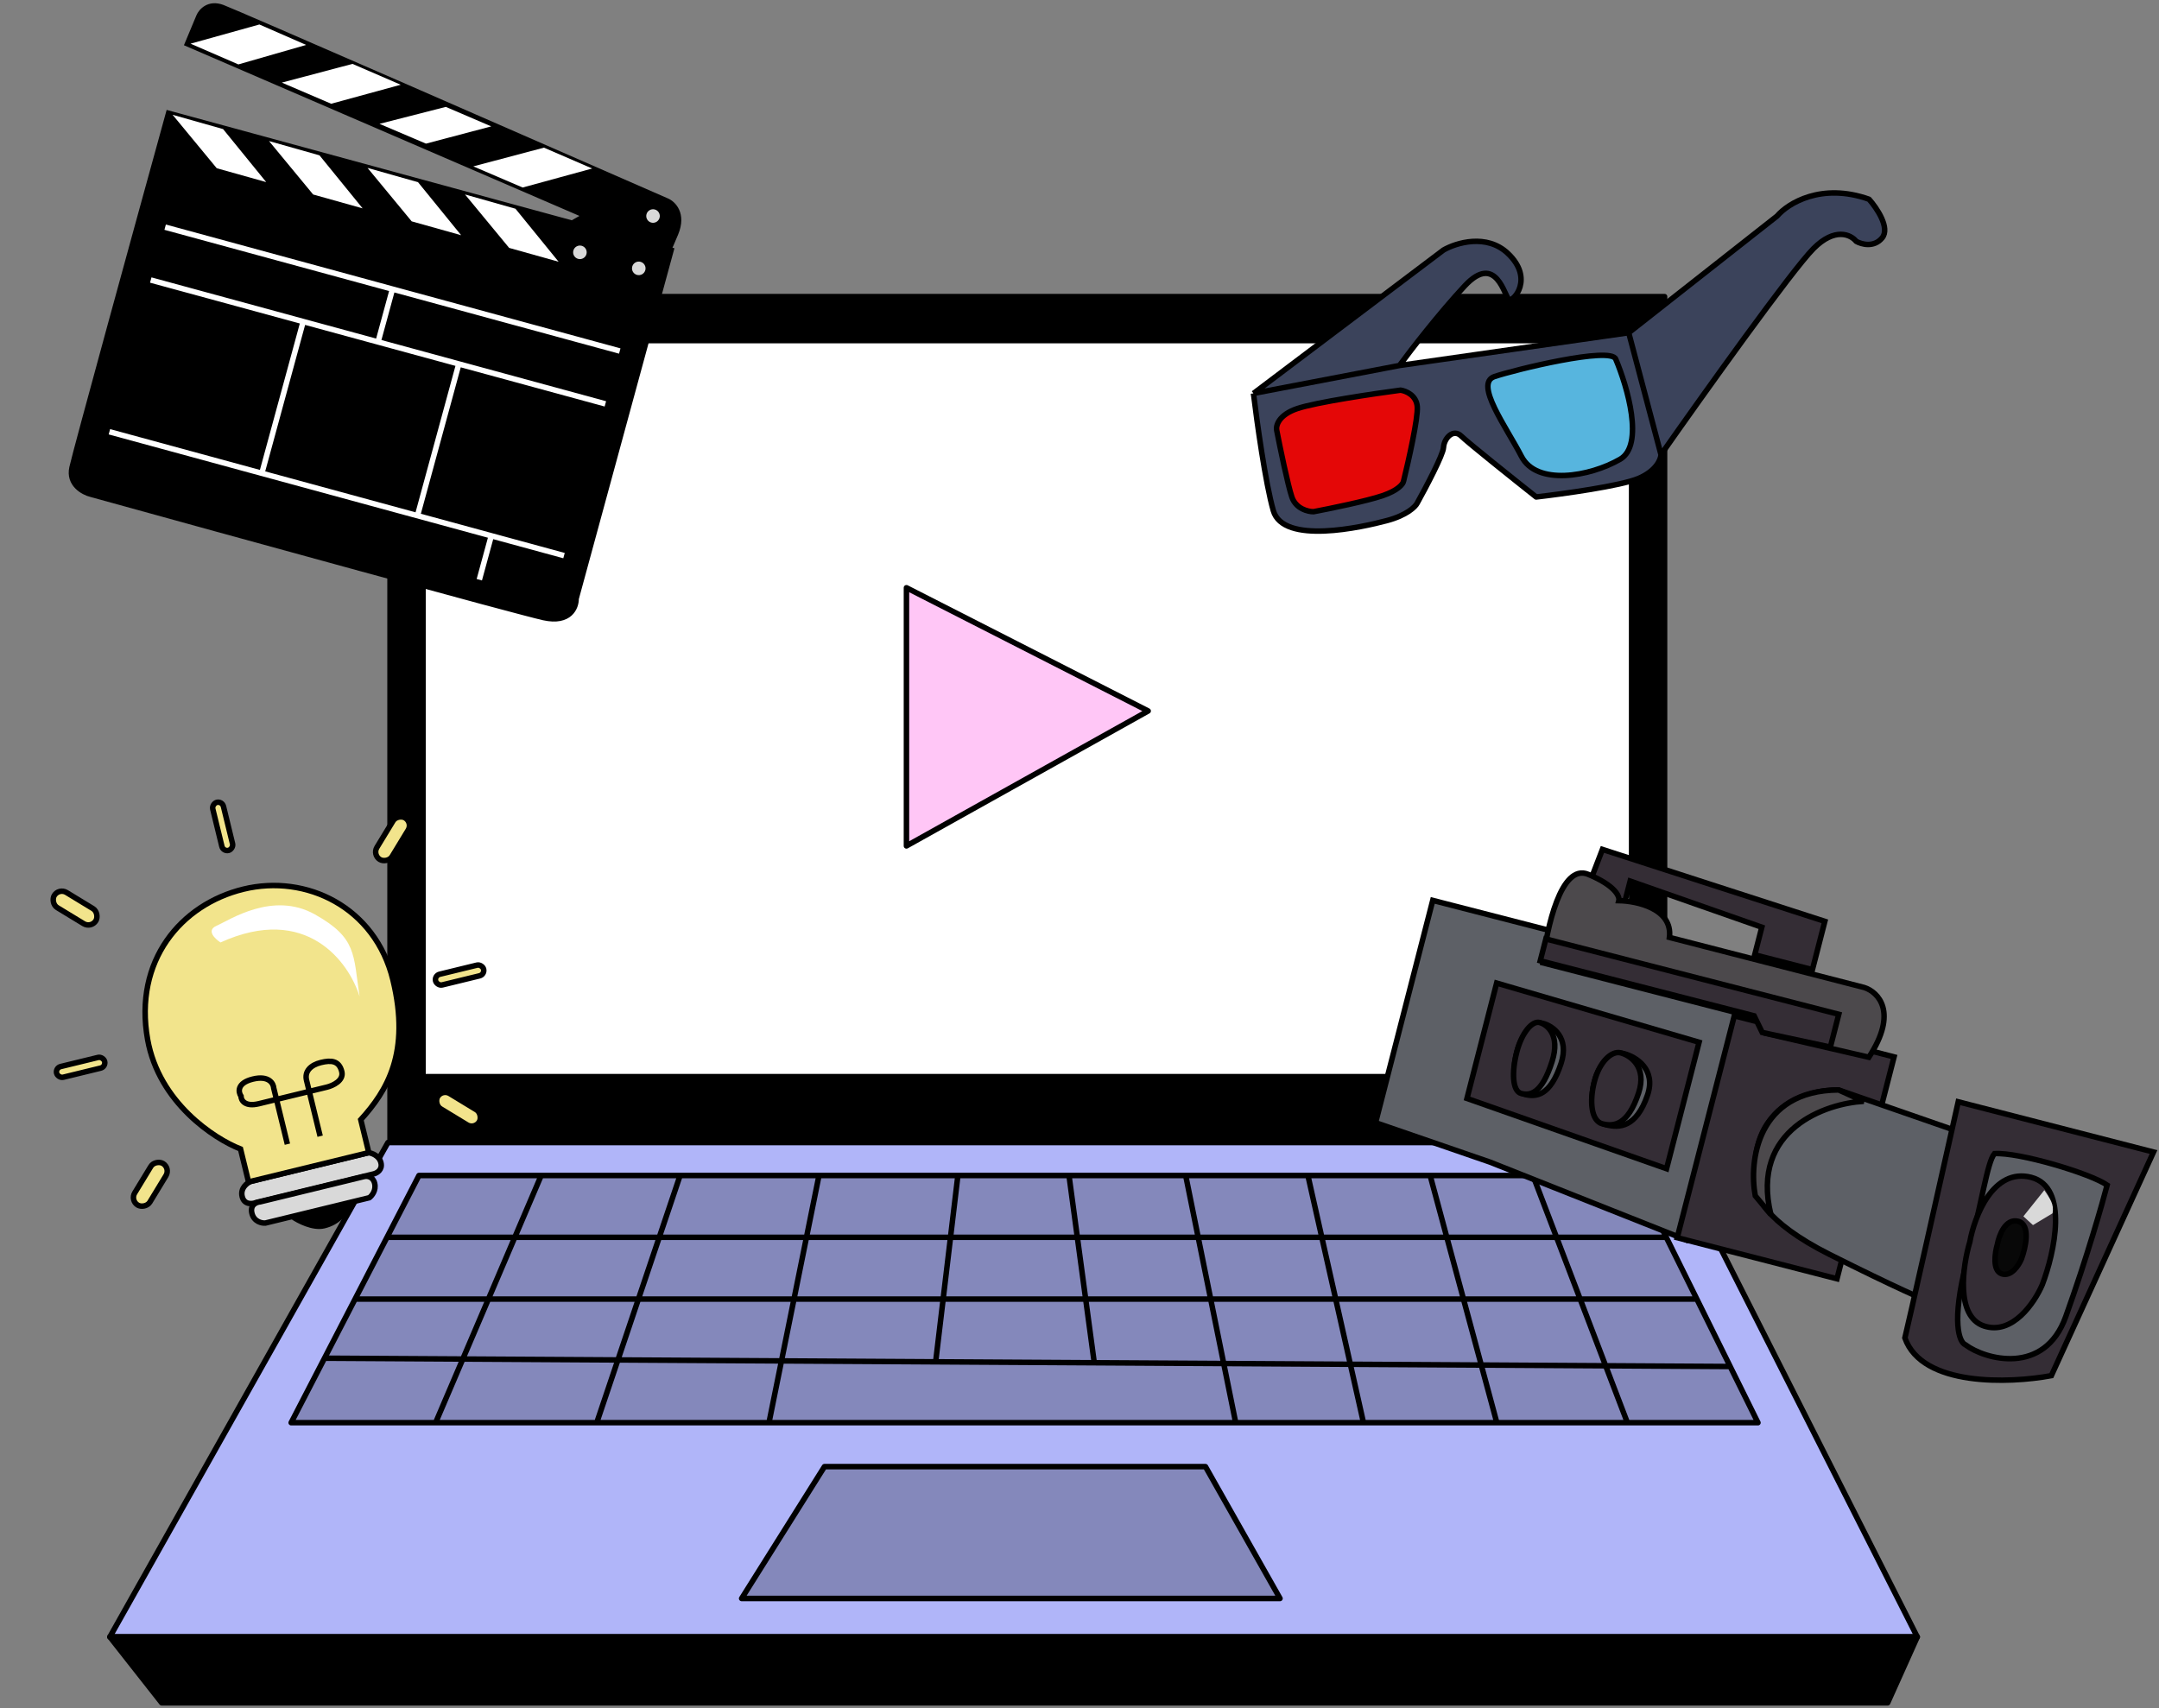
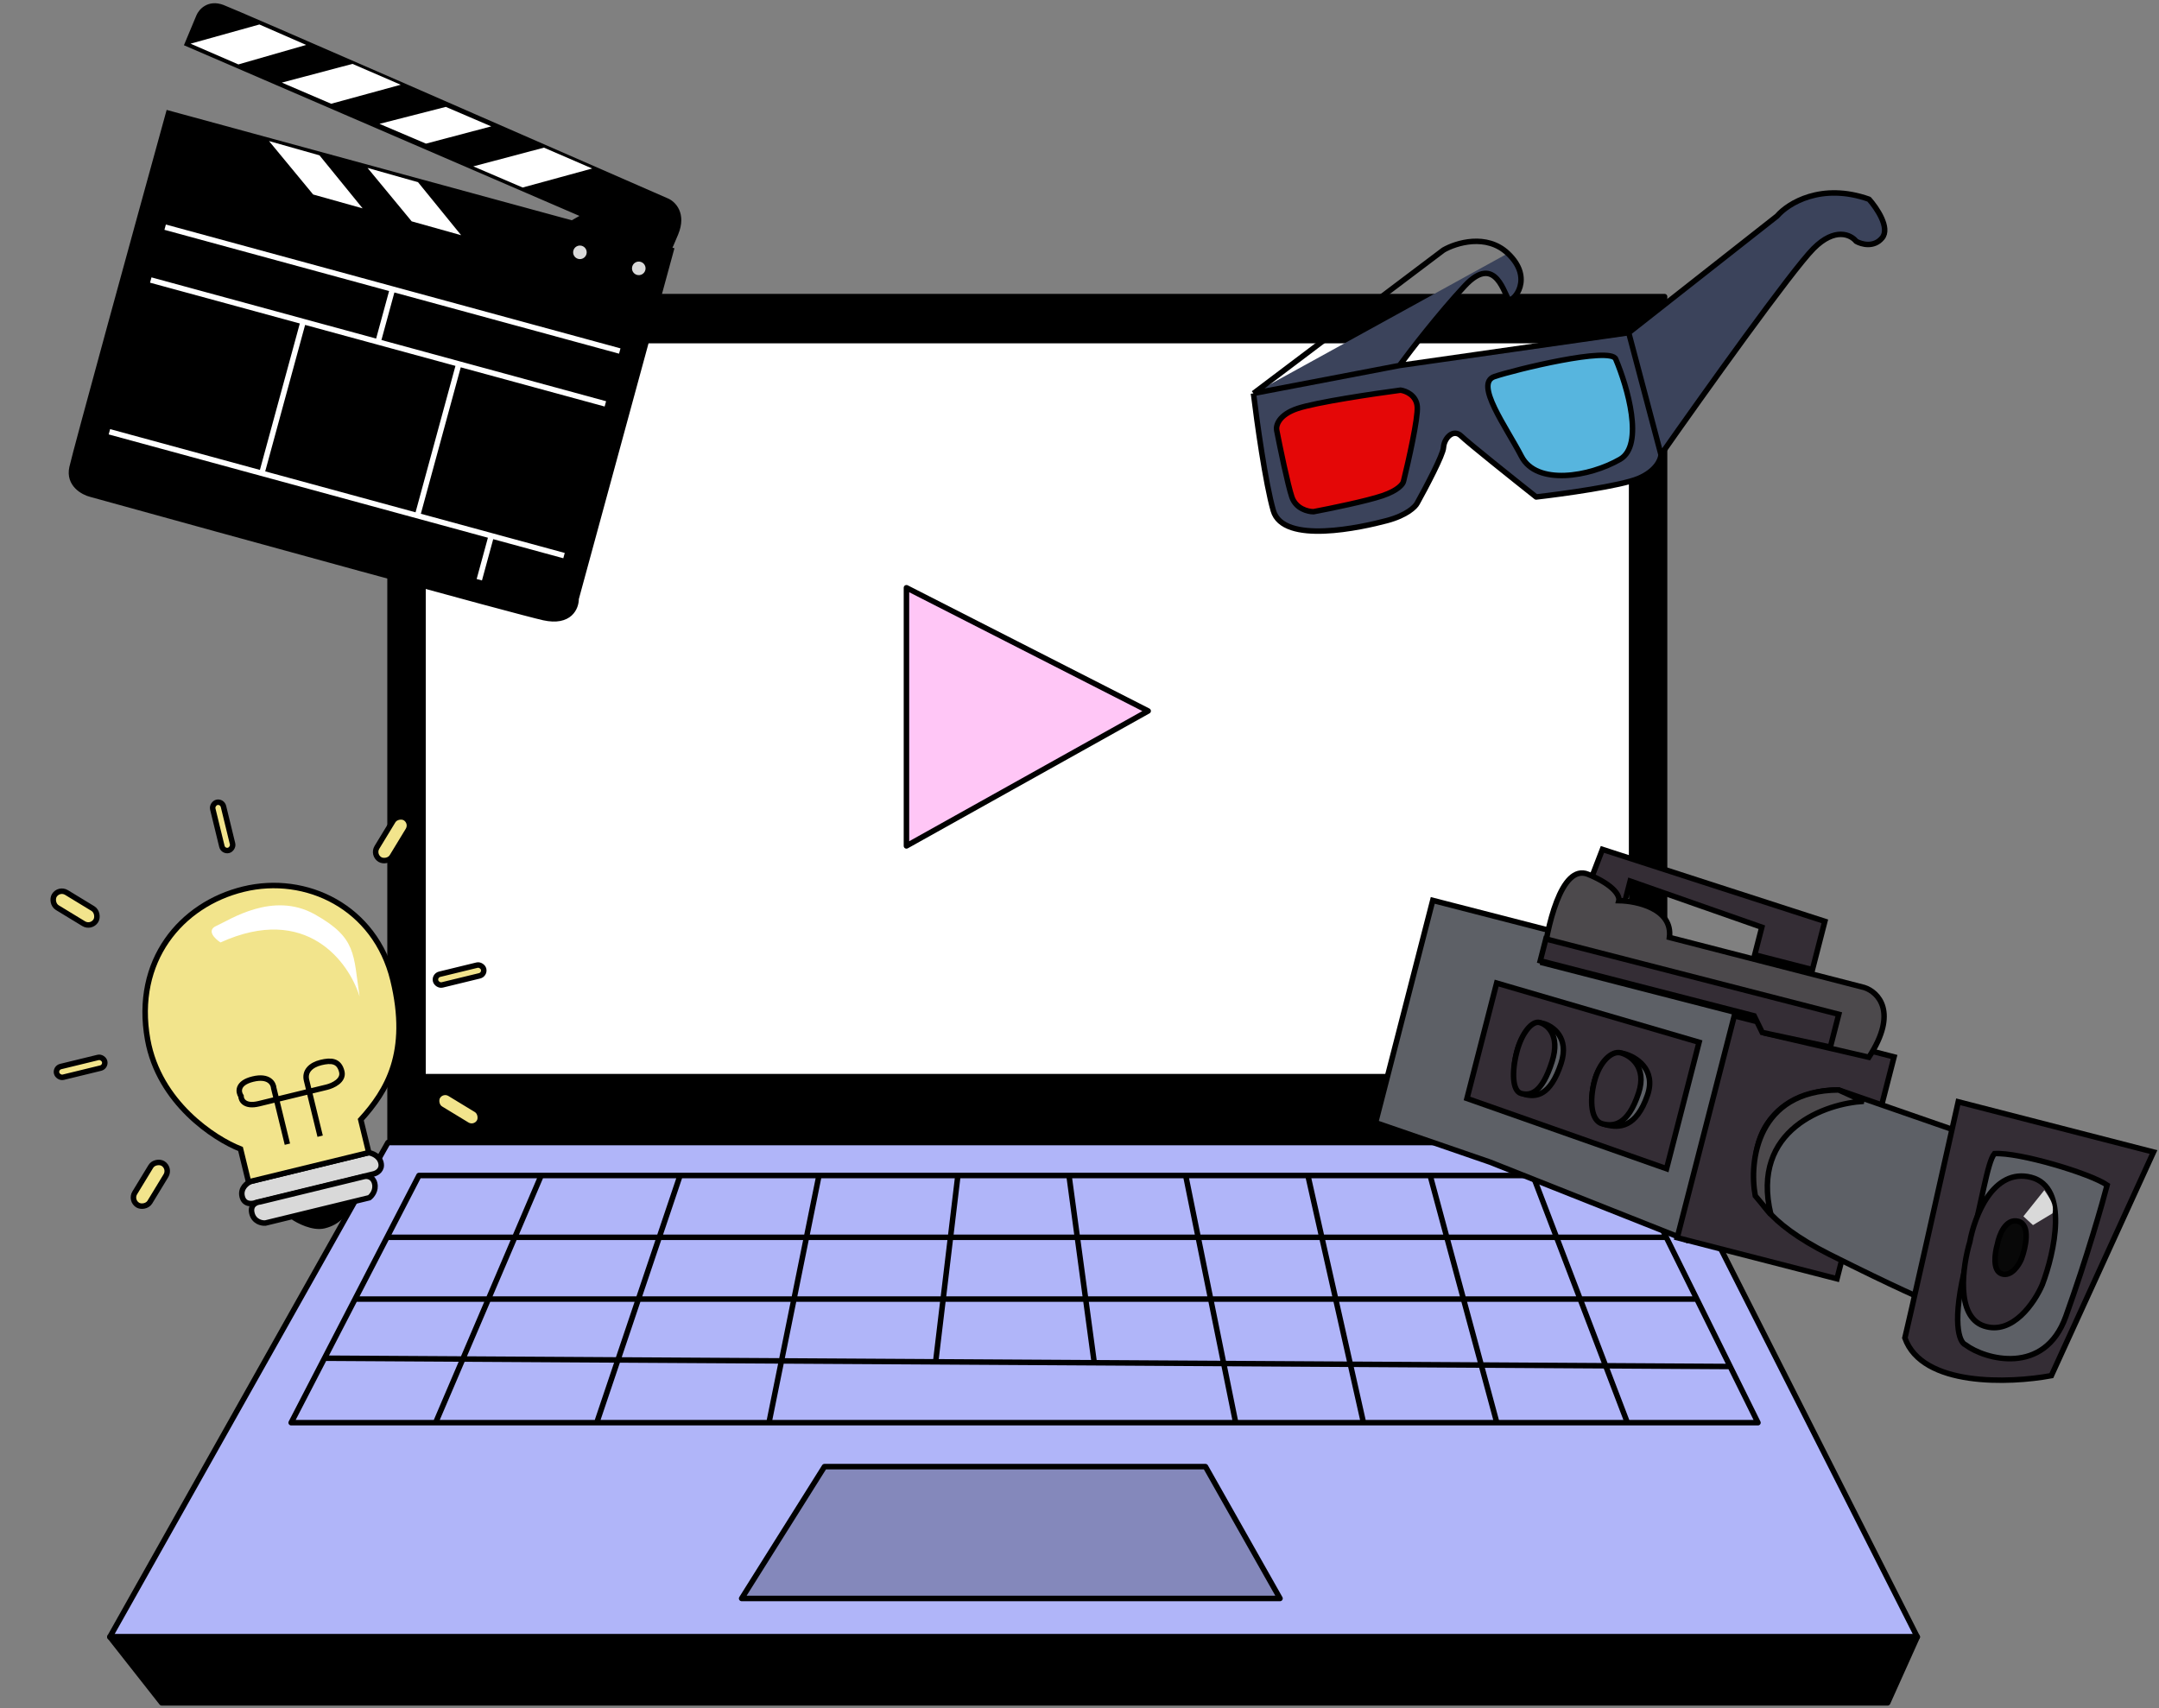
<svg xmlns="http://www.w3.org/2000/svg" width="393" height="311" viewBox="0 0 393 311" fill="none">
  <rect x="0" y="0" width="393" height="311" fill="#808080" stroke="none" />
  <path d="M70.999 54V208H303V54H70.999Z" fill="black" stroke="black" stroke-linejoin="round" />
  <path d="M76.999 62V196H297V62H76.999Z" fill="white" stroke="black" stroke-linejoin="round" />
  <path d="M20 298L70.615 208H303.446L348.999 298H20Z" fill="#B0B5F9" stroke="black" stroke-linejoin="round" />
  <path d="M135 291L150.076 267H219.43L233 291H135Z" fill="black" fill-opacity="0.25" stroke="black" stroke-linejoin="round" />
-   <path d="M79.295 259H52.999L59.068 247.261L64.63 236.5L70.445 225.25L76.261 214H98.511H123.795H149.079H174.363H194.59H215.829H238.079H260.329H279.039H297.75L303.312 225.25L308.875 236.5L314.943 248.773L320 259H296.232H272.465H248.193H224.931H139.977H108.625H79.295Z" fill="black" fill-opacity="0.25" />
  <path d="M79.295 259H52.999L59.068 247.261M79.295 259L98.511 214M79.295 259H108.625M98.511 214H76.261L70.445 225.25M98.511 214H123.795M123.795 214L108.625 259M123.795 214H149.079M108.625 259H139.977M139.977 259L149.079 214M139.977 259H224.931M149.079 214H174.363M224.931 259L215.829 214M224.931 259H248.193M224.931 259L222.752 248.228L199.187 248.089M174.363 214H194.59M174.363 214L170.318 247.918L199.187 248.089M194.59 214H215.829M194.59 214L199.187 248.089M215.829 214H238.079M248.193 259L238.079 214M248.193 259H272.465M238.079 214H260.329M272.465 259L260.329 214M272.465 259H296.232M260.329 214H279.039M279.039 214H297.75L303.312 225.25M279.039 214L296.232 259M296.232 259H320L314.943 248.773M59.068 247.261L64.63 236.5M59.068 247.261L199.187 248.089M314.943 248.773L308.875 236.5M314.943 248.773L199.187 248.089M308.875 236.5H64.63M308.875 236.5L303.312 225.25M64.63 236.5L70.445 225.25M70.445 225.25H303.312" stroke="black" stroke-linejoin="round" />
  <path d="M165 107V154L209 129.432L165 107Z" fill="#FFC6F6" stroke="black" stroke-linejoin="round" />
  <path d="M104.866 108.992L122.153 45.543L121.699 45.42C121.894 45.051 122.28 44.195 122.988 42.476C124.453 38.922 122.532 37.066 121.388 36.583C95.453 25.227 42.963 2.285 40.484 1.363C38.004 0.44 36.606 2.057 36.216 2.98L34.132 7.972L106.596 39.246L104.148 40.638L30.685 20.623C25.103 40.861 13.772 82.095 13.112 85.127C12.451 88.159 15.128 89.623 16.549 89.976C42.037 97.023 94.204 111.38 98.966 112.43C103.727 113.48 104.883 110.576 104.866 108.992Z" fill="black" />
  <path d="M122.153 45.543L104.866 108.992C104.883 110.576 103.727 113.48 98.966 112.43C94.204 111.38 42.037 97.023 16.549 89.976C15.128 89.623 12.451 88.159 13.112 85.127C13.772 82.095 25.103 40.861 30.685 20.623L104.148 40.638L106.596 39.246L34.132 7.972L36.216 2.98C36.606 2.057 38.004 0.44 40.484 1.363C42.963 2.285 95.453 25.227 121.388 36.583C122.532 37.066 124.453 38.922 122.988 42.476C121.524 46.031 121.436 45.897 121.575 45.386L122.153 45.543Z" stroke="black" />
  <path d="M47.216 4.456L55.73 8.179L43.391 11.727L34.686 7.952L47.216 4.456Z" fill="white" />
  <path d="M64.159 11.63L72.941 15.427L60.281 18.888L51.302 15.038L64.159 11.63Z" fill="white" />
  <path d="M81.149 19.458L89.421 23.007L77.538 26.148L69.081 22.548L81.149 19.458Z" fill="white" />
  <path d="M99.014 26.88L107.796 30.677L95.136 34.138L86.157 30.288L99.014 26.88Z" fill="white" />
-   <path d="M39.454 30.627L48.458 33.15L40.608 23.499L31.421 20.899L39.454 30.627Z" fill="white" />
  <path d="M57.004 35.409L66.007 37.931L58.157 28.28L48.97 25.68L57.004 35.409Z" fill="white" />
  <path d="M74.938 40.296L83.942 42.819L76.092 33.168L66.904 30.568L74.938 40.296Z" fill="white" />
-   <path d="M92.679 45.129L101.683 47.652L93.833 38.001L84.646 35.401L92.679 45.129Z" fill="white" />
-   <circle cx="1.234" cy="1.234" r="1.234" transform="matrix(-0.965 -0.263 -0.263 0.965 120.385 38.461)" fill="#D9D9D9" />
  <circle cx="1.234" cy="1.234" r="1.234" transform="matrix(-0.965 -0.263 -0.263 0.965 117.791 47.989)" fill="#D9D9D9" />
  <circle cx="1.234" cy="1.234" r="1.234" transform="matrix(-0.965 -0.263 -0.263 0.965 107.076 45.07)" fill="#D9D9D9" />
  <path d="M112.815 63.903L71.439 52.63M30.062 41.358L71.439 52.63M110.194 73.524L83.519 66.257M27.441 50.978L55.188 58.538M71.439 52.63L68.818 62.251M68.818 62.251L83.519 66.257M68.818 62.251L55.188 58.538M83.519 66.257L75.993 93.881M55.188 58.538L47.662 86.162M102.668 101.148L89.428 97.541M19.915 78.603L89.428 97.541M89.428 97.541L87.248 105.542" stroke="white" />
  <path d="M271.213 211.558L307 225.76L339.946 191.091L341.589 184.701L282.062 169.388L260.802 163.918L251.817 198.848L250.392 204.385L271.213 211.558Z" fill="#5D6066" stroke="black" />
  <path d="M332.175 167.731L329.912 176.528L319.409 173.826L320.703 168.799L296.736 160.401L295.443 165.428L288.872 161.951L291.687 154.636L332.175 167.731Z" fill="#342D35" stroke="black" />
  <path d="M344.775 192.409L340.4 209.417L334.384 232.803L305.301 225.321L315.692 184.927L344.775 192.409Z" fill="#342D35" stroke="black" />
  <path d="M334.705 198.431L359.924 207.186L352.158 237.374C350.739 236.858 344.931 234.337 333.054 228.38C321.177 222.423 319.156 217.249 319.63 215.406C317.976 201.562 328.991 198.321 334.705 198.431Z" fill="#5D6066" stroke="black" />
  <path d="M373.406 250.436L392 209.728L356.453 200.583C353.402 214.196 347.19 241.854 346.746 243.578C349.873 252.47 365.822 251.855 373.406 250.436Z" fill="#342D35" stroke="black" />
  <path d="M319.712 185.286L321.269 188.086L340.185 192.472C345.578 184.26 341.876 180.588 339.351 179.779L303.887 170.656C304.501 165.438 298.001 164.022 294.675 163.966C294.868 163.216 294.019 161.205 289.077 159.166C284.135 157.127 281.52 169.061 280.83 175.283L319.712 185.286Z" fill="#4C494C" stroke="black" />
  <path d="M363.047 210.017C367.516 209.739 380.447 213.603 383.561 215.743C382.807 218.674 379.901 228.904 376.026 239.692C372.152 250.479 361.339 247.521 357.759 244.815C356.65 244.381 355.141 240.749 357.984 229.696C360.828 218.644 361.721 211.61 363.047 210.017Z" fill="#5D6066" stroke="black" />
  <path d="M369.729 214.334C362.808 212.553 359.402 221.434 358.564 226.097C357.257 230.476 355.941 239.667 361.14 241.394C366.338 243.122 370.381 237.105 371.754 233.88C373.962 228.106 376.649 216.114 369.729 214.334Z" fill="#342D35" stroke="black" />
  <path d="M367.371 222.34C365.064 221.747 363.883 224.886 363.58 226.53C363.122 228.077 362.639 231.315 364.369 231.898C366.1 232.482 367.482 230.346 367.956 229.205C368.722 227.164 369.678 222.934 367.371 222.34Z" fill="#080808" stroke="black" />
  <path d="M309.284 189.741L303.361 212.765L267.03 199.974L272.434 178.969L309.284 189.741Z" fill="#342D35" stroke="black" />
  <path d="M299.887 199.38C301.521 194.632 297.739 192.367 295.644 191.828C293.71 191.331 291.153 193.257 290.218 196.892C289.283 200.528 289.902 204.132 292.319 204.754C294.736 205.376 297.845 205.314 299.887 199.38Z" fill="#5D6066" stroke="black" />
  <path d="M284.151 193.611C285.72 188.847 282.621 186.758 280.875 186.308C279.264 185.894 277.029 187.903 276.094 191.538C275.158 195.174 275.536 198.716 277.55 199.234C279.564 199.753 282.189 199.567 284.151 193.611Z" fill="#5D6066" stroke="black" />
  <path d="M298.275 198.969C299.845 194.204 296.745 192.115 295 191.666C293.388 191.251 291.153 193.26 290.218 196.896C289.283 200.531 289.66 204.074 291.674 204.592C293.689 205.11 296.314 204.924 298.275 198.969Z" fill="#342D35" stroke="black" />
  <path d="M282.538 193.196C284.043 188.415 281.626 186.502 280.229 186.142C278.94 185.811 277.027 187.903 276.092 191.538C275.157 195.173 275.292 198.654 276.904 199.068C278.515 199.483 280.657 199.172 282.538 193.196Z" fill="#342D35" stroke="black" />
  <path d="M370.059 223.03L373.625 220.885C373.938 219.206 373.155 218.216 372.125 216.671L368.316 221.434L370.059 223.03Z" fill="#D9D9D9" />
  <path d="M322.347 221.095C318.56 205.507 332.509 200.839 339.25 200.494L334.676 198.426C319.801 198.52 318.331 211.448 319.51 217.692L322.347 221.095Z" fill="#4C494C" stroke="black" />
  <path d="M334.712 184.653L333.177 190.619L320.777 187.959L319.301 184.929L280.369 174.914L281.392 170.937L334.712 184.653Z" fill="#342D35" stroke="black" />
  <path d="M29.438 310L20 298H349L343.606 310H29.438Z" fill="black" stroke="black" stroke-linejoin="round" />
-   <path d="M330.102 45.258C334.029 41.312 336.922 42.729 337.877 43.931C338.831 44.479 341.111 45.123 342.602 43.31C344.093 41.498 341.634 37.863 340.218 36.273C331.543 33.197 325.45 37.027 323.487 39.326L296.472 60.574L254.74 66.541C256.766 63.785 261.978 57.028 266.611 52.059C272.402 45.847 273.904 54.164 274.693 54.551C275.482 54.937 279.309 50.699 274.47 46.127C270.599 42.47 265.044 44.199 262.751 45.521L228.168 71.621C228.774 76.646 230.344 87.948 231.777 92.954C233.569 99.212 247.935 95.979 252.461 94.772C256.082 93.807 257.64 92.255 257.966 91.6C259.533 88.781 262.686 82.809 262.76 81.476C262.854 79.81 264.522 77.937 266.004 79.397C267.189 80.564 275.579 87.267 279.626 90.472C284.482 89.916 295 88.466 298.226 87.112C301.452 85.758 302.319 83.655 302.349 82.773C309.964 71.912 326.176 49.203 330.102 45.258Z" fill="#3B435B" />
+   <path d="M330.102 45.258C334.029 41.312 336.922 42.729 337.877 43.931C338.831 44.479 341.111 45.123 342.602 43.31C344.093 41.498 341.634 37.863 340.218 36.273C331.543 33.197 325.45 37.027 323.487 39.326L296.472 60.574L254.74 66.541C256.766 63.785 261.978 57.028 266.611 52.059C272.402 45.847 273.904 54.164 274.693 54.551C275.482 54.937 279.309 50.699 274.47 46.127L228.168 71.621C228.774 76.646 230.344 87.948 231.777 92.954C233.569 99.212 247.935 95.979 252.461 94.772C256.082 93.807 257.64 92.255 257.966 91.6C259.533 88.781 262.686 82.809 262.76 81.476C262.854 79.81 264.522 77.937 266.004 79.397C267.189 80.564 275.579 87.267 279.626 90.472C284.482 89.916 295 88.466 298.226 87.112C301.452 85.758 302.319 83.655 302.349 82.773C309.964 71.912 326.176 49.203 330.102 45.258Z" fill="#3B435B" />
  <path d="M302.349 82.773C309.964 71.912 326.176 49.203 330.102 45.258C334.029 41.312 336.922 42.729 337.877 43.931C338.831 44.479 341.111 45.123 342.602 43.31C344.093 41.498 341.634 37.863 340.218 36.273C331.543 33.197 325.45 37.027 323.487 39.326L296.472 60.574M302.349 82.773C302.319 83.655 301.452 85.758 298.226 87.112C295 88.466 284.482 89.916 279.626 90.472C275.579 87.267 267.189 80.564 266.004 79.397C264.522 77.937 262.854 79.81 262.76 81.476C262.686 82.809 259.533 88.781 257.966 91.6C257.64 92.255 256.082 93.807 252.461 94.772C247.935 95.979 233.569 99.212 231.777 92.954C230.344 87.948 228.774 76.646 228.168 71.621M302.349 82.773L296.472 60.574M228.168 71.621L262.751 45.521C265.044 44.199 270.599 42.47 274.47 46.127C279.309 50.699 275.482 54.937 274.693 54.551C273.904 54.164 272.402 45.847 266.611 52.059C261.978 57.028 256.766 63.785 254.74 66.541M228.168 71.621L254.74 66.541M254.74 66.541L296.472 60.574" stroke="black" stroke-linejoin="round" />
  <path d="M294.894 83.614C299.354 81.046 296.228 70.383 294.107 65.373C293.203 63.036 275.726 67.304 272.027 68.558C268.327 69.811 274.187 77.741 276.949 83.085C279.711 88.428 289.32 86.825 294.894 83.614Z" fill="#57B5DE" stroke="black" stroke-linejoin="round" />
  <path d="M257.983 74.021C257.816 71.932 255.885 71.156 254.941 71.029C250.086 71.669 239.526 73.236 236.129 74.386C232.732 75.537 232.224 77.497 232.395 78.333C233.009 81.477 234.421 88.306 235.154 90.471C235.888 92.635 238.095 93.161 239.106 93.154C242.073 92.596 248.734 91.232 251.646 90.246C254.558 89.259 255.418 88.074 255.485 87.605C256.387 83.947 258.15 76.11 257.983 74.021Z" fill="#E40707" stroke="black" stroke-linejoin="round" />
  <path d="M59 223.137C56.964 223.633 54.286 222.227 53.201 221.462L63.888 218.859C62.767 220.896 61.545 222.517 59 223.137Z" fill="black" stroke="black" />
  <path d="M44.083 217.835C43.707 216.291 44.988 215.343 45.675 215.062L67.083 209.847C67.707 209.922 69.031 210.395 69.345 211.682C69.658 212.968 68.595 213.568 68.024 213.707L46.616 218.922C45.928 219.203 44.459 219.379 44.083 217.835Z" fill="#D9D9D9" stroke="black" />
  <path d="M45.851 220.867C46.227 222.411 47.636 222.704 48.294 222.658L67.231 218.045C67.684 217.707 68.511 216.711 68.198 215.424C67.884 214.137 66.796 214.061 66.291 214.184L47.353 218.797C46.696 218.844 45.475 219.323 45.851 220.867Z" fill="#D9D9D9" stroke="black" />
  <path d="M43.783 209.172L45.244 215.167L67.131 209.835L65.671 203.841C70.423 198.601 74.757 191.649 71.524 178.376C68.291 165.103 55.7 159.099 44.318 161.871C32.937 164.644 24.308 174.91 26.874 189.252C28.927 200.726 39.002 207.313 43.783 209.172Z" fill="#F2E48C" stroke="black" />
  <path d="M52.315 208.298L49.833 198.112C49.788 197.26 48.963 195.734 46.027 196.449C43.092 197.164 43.367 198.824 43.871 199.564C43.883 200.281 44.551 201.557 47.119 200.931C49.688 200.306 56.445 198.659 59.502 197.915C60.573 197.654 62.614 196.725 62.217 195.095C61.721 193.058 60.245 192.986 58.411 193.433C56.576 193.88 55.399 195.03 55.796 196.66C56.113 197.963 57.582 203.993 58.277 206.846" stroke="black" />
  <path d="M40.138 171.573C55.795 164.463 63.54 175.178 65.456 181.424C64.283 173.701 64.99 170.782 57.324 166.471C49.658 162.159 41.749 167.518 39.401 168.548C37.522 169.372 39.109 170.908 40.138 171.573Z" fill="white" />
  <rect x="40.439" y="145.834" width="9" height="2" rx="1" transform="rotate(76.31 40.439 145.834)" fill="#F2E48C" stroke="black" />
  <rect x="88.271" y="177.411" width="9" height="2" rx="1" transform="rotate(166.31 88.271 177.411)" fill="#F2E48C" stroke="black" />
  <rect x="19.288" y="194.215" width="9" height="2" rx="1" transform="rotate(166.31 19.288 194.215)" fill="#F2E48C" stroke="black" />
  <rect x="16.613" y="168.997" width="8.856" height="3.224" rx="1.612" transform="rotate(-148.69 16.613 168.997)" fill="#F2E48C" stroke="black" />
  <rect x="67.776" y="155.637" width="8.856" height="3.224" rx="1.612" transform="rotate(-58.69 67.776 155.637)" fill="#F2E48C" stroke="black" />
  <rect x="80.505" y="198.259" width="8.856" height="3.224" rx="1.612" transform="rotate(31.31 80.505 198.259)" fill="#F2E48C" stroke="black" />
  <rect x="31.044" y="212.655" width="8.856" height="3.224" rx="1.612" transform="rotate(121.31 31.044 212.655)" fill="#F2E48C" stroke="black" />
</svg>